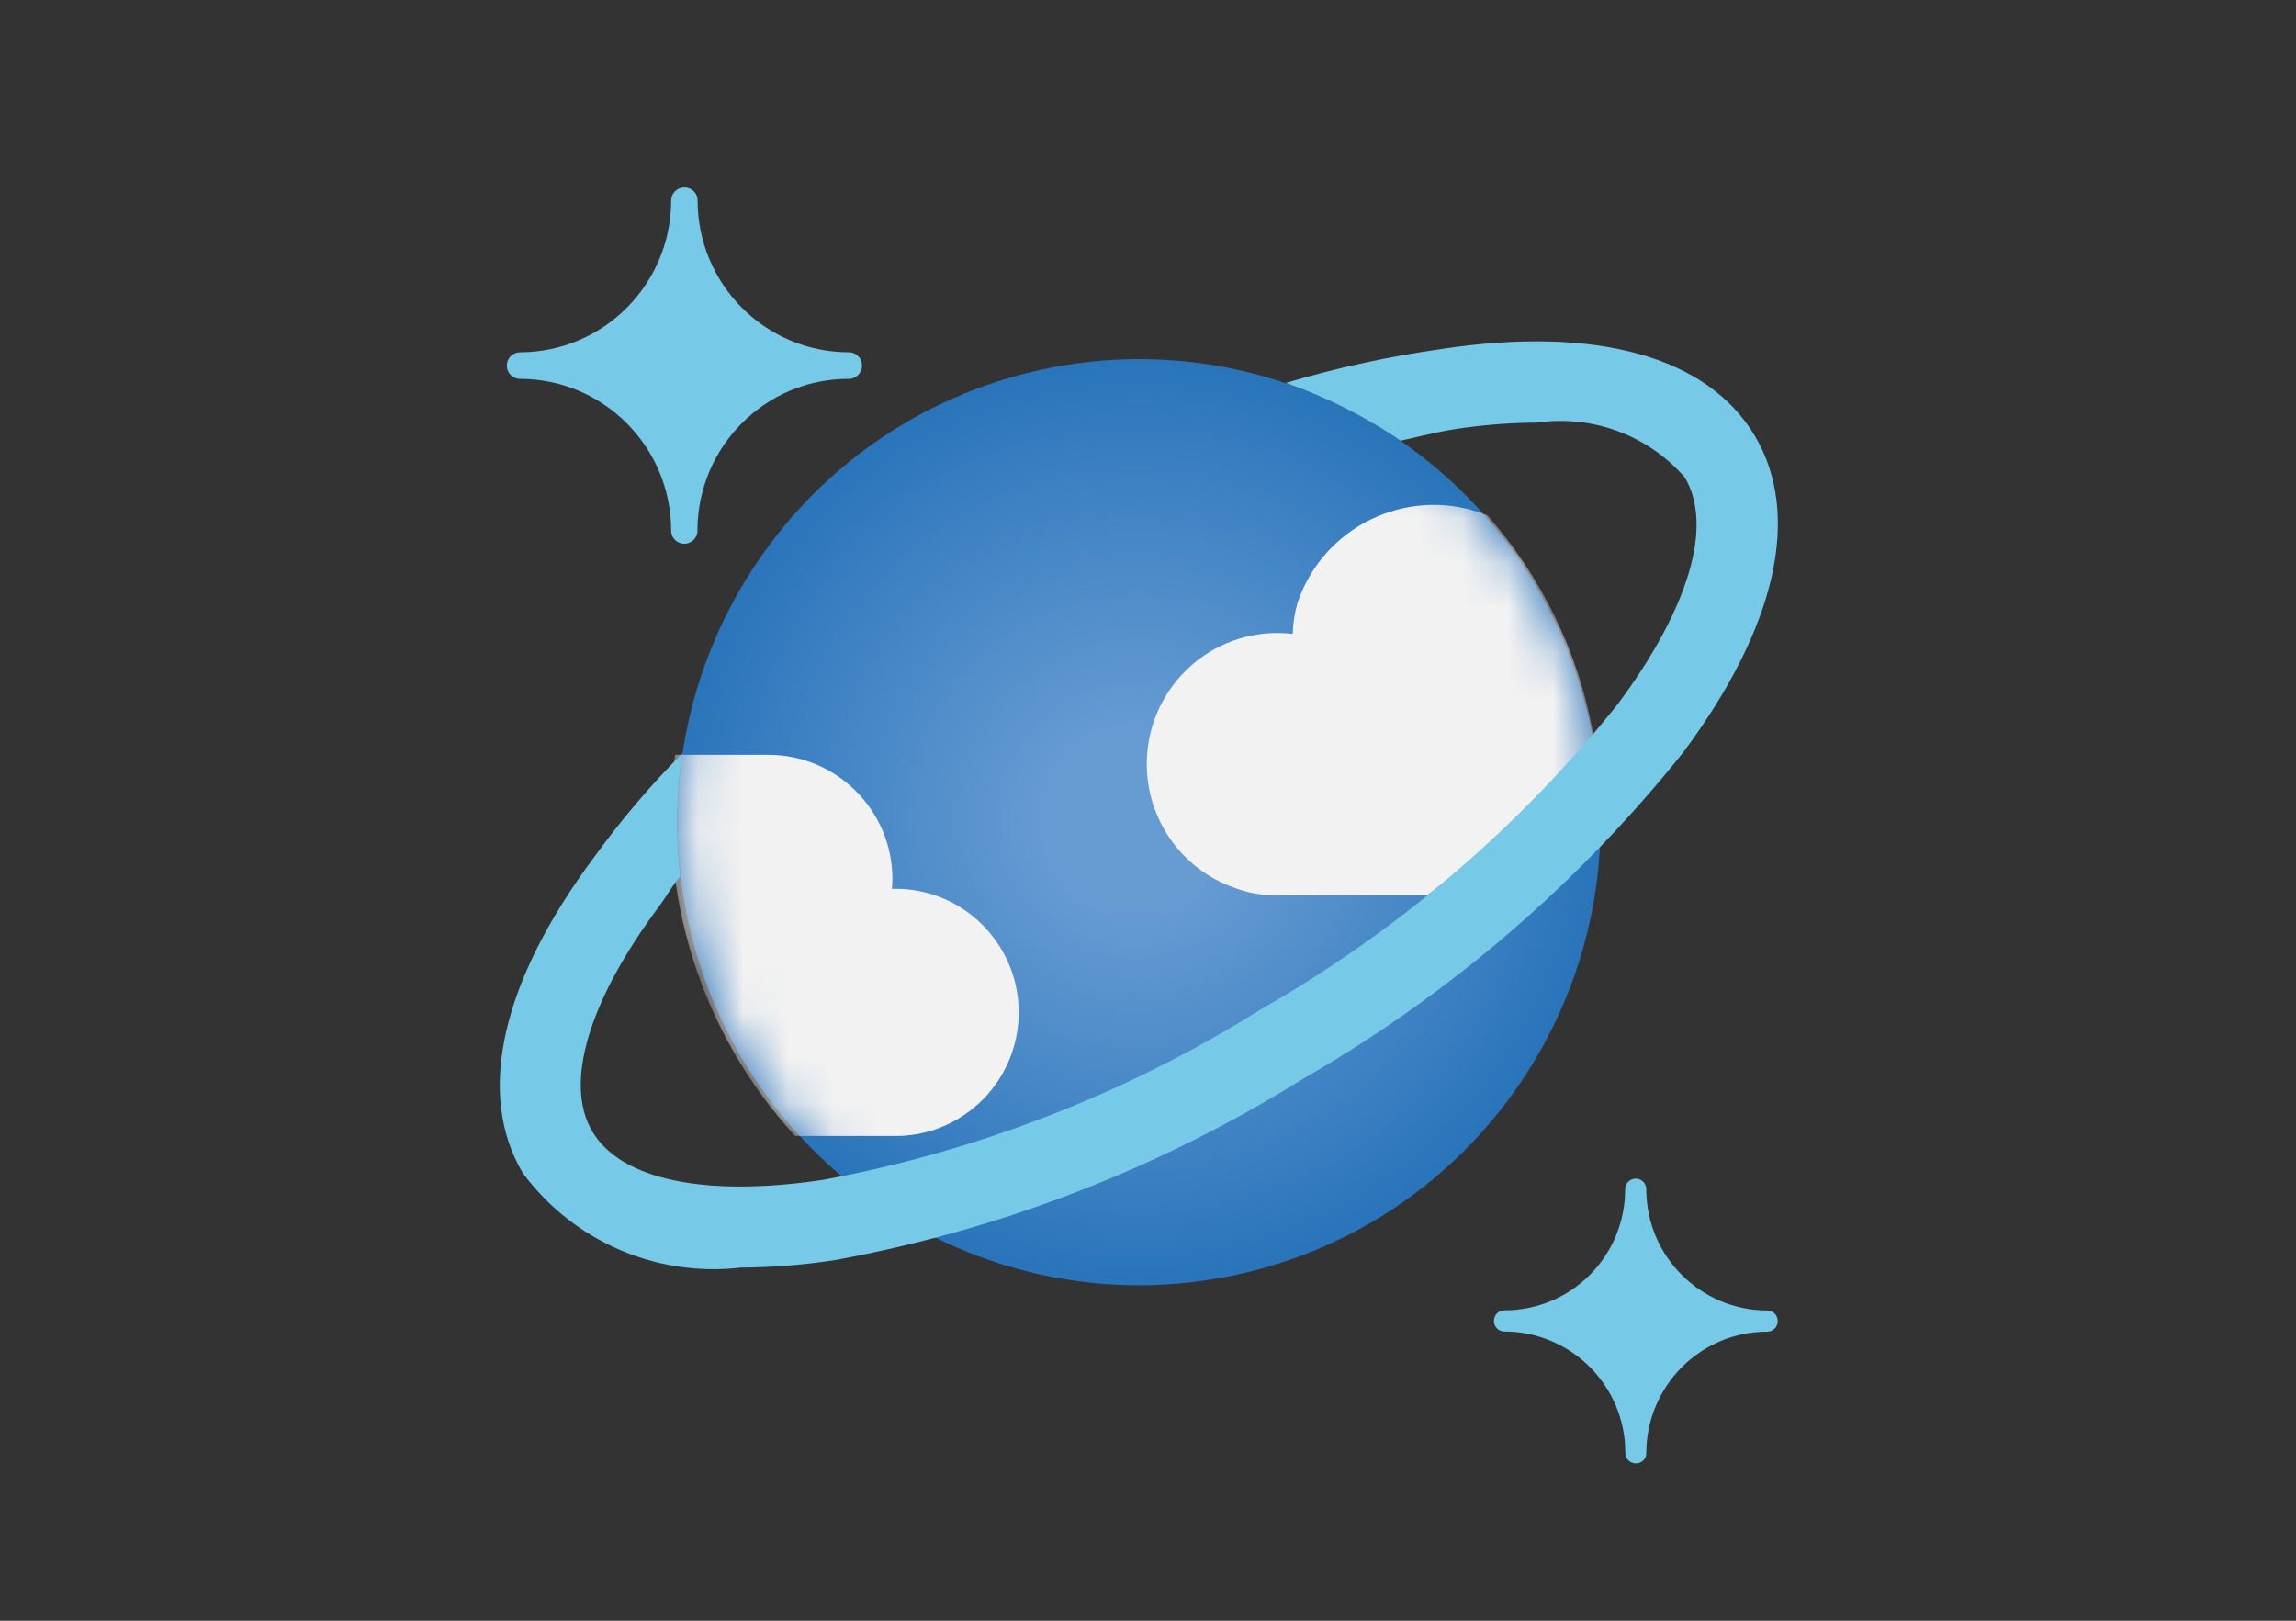
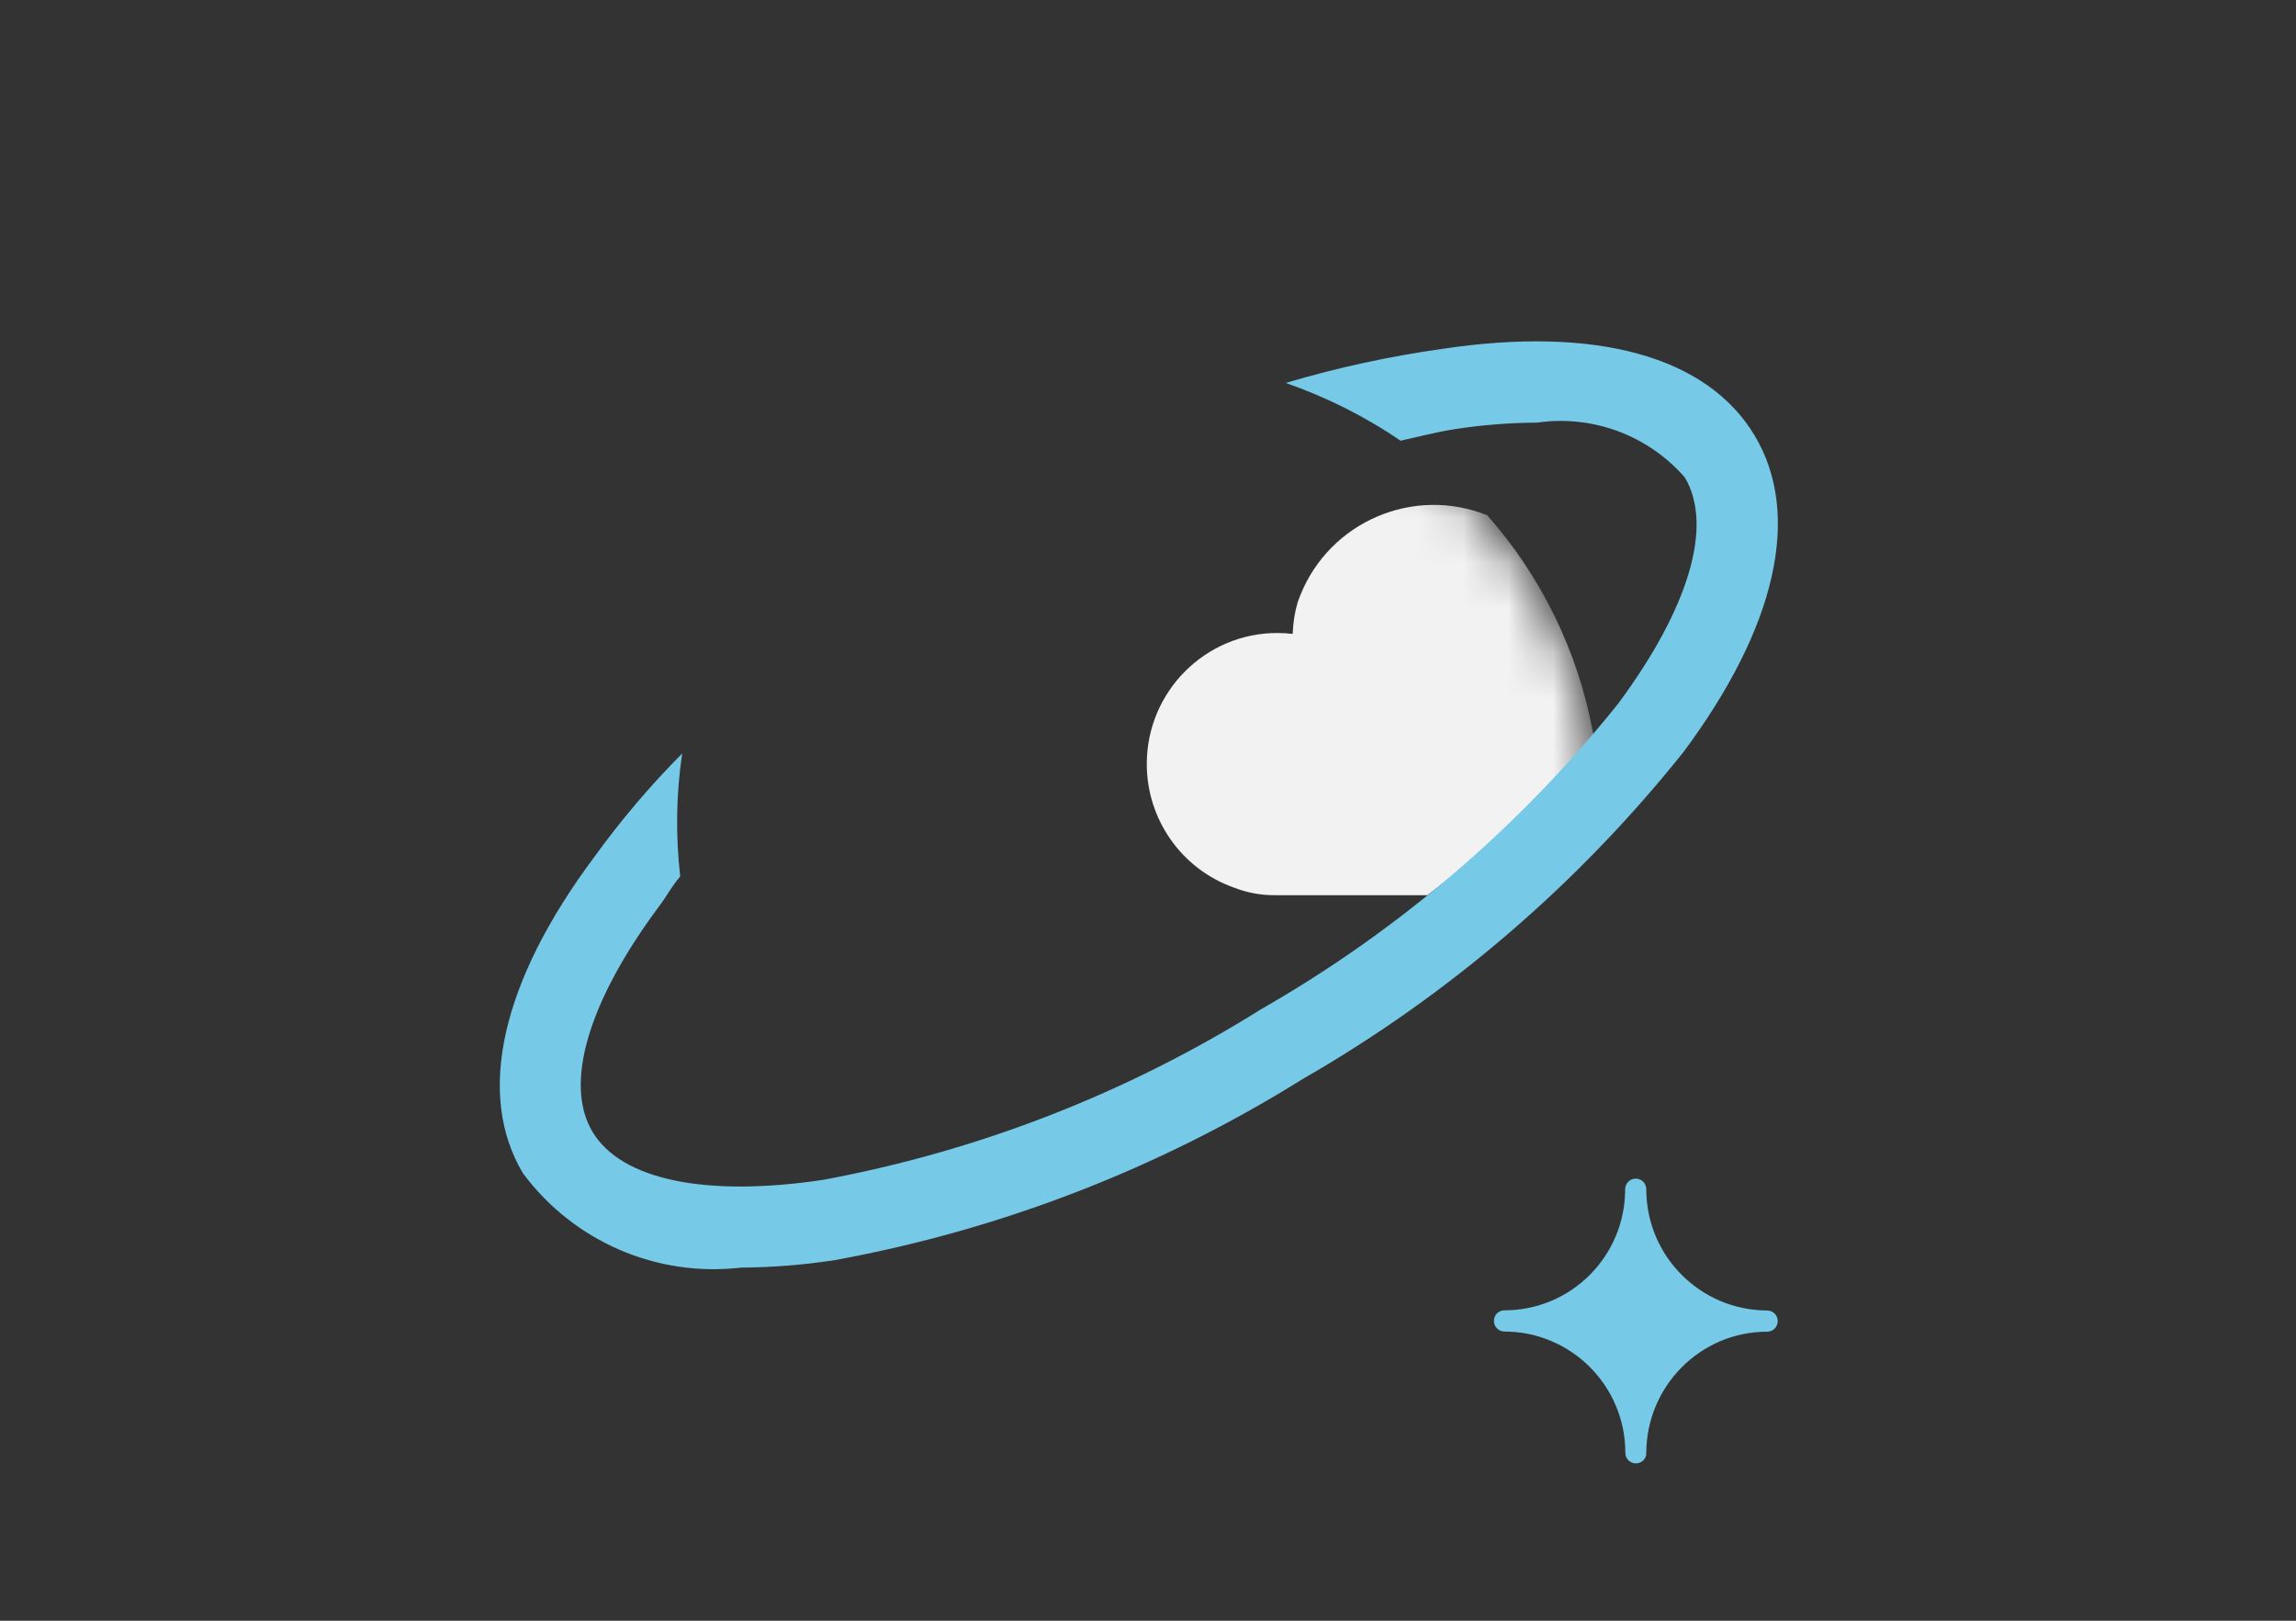
<svg xmlns="http://www.w3.org/2000/svg" width="51" height="36" viewBox="0 0 51 36" fill="none">
  <rect x="0" y="0" width="51" height="36" fill="#333333" stroke="none" />
-   <path d="M15.202 12.078C15.04 12.078 14.908 11.95 14.908 11.787V11.783C14.904 9.926 13.407 8.419 11.552 8.415C11.389 8.415 11.258 8.284 11.258 8.12C11.258 7.957 11.389 7.825 11.552 7.825C13.403 7.821 14.904 6.314 14.908 4.457C14.908 4.294 15.04 4.162 15.198 4.162H15.202C15.365 4.162 15.496 4.29 15.496 4.453V4.457C15.5 6.314 16.998 7.821 18.853 7.825C19.016 7.825 19.147 7.953 19.147 8.116V8.12C19.147 8.284 19.016 8.415 18.857 8.415H18.849C16.998 8.415 15.496 9.922 15.492 11.783C15.496 11.943 15.365 12.074 15.202 12.078Z" fill="#76CAE7" />
  <path d="M36.338 32.505C36.207 32.505 36.103 32.402 36.103 32.27C36.103 30.783 34.9 29.58 33.418 29.576C33.287 29.576 33.184 29.472 33.184 29.34C33.184 29.209 33.287 29.105 33.418 29.105C34.9 29.105 36.099 27.902 36.099 26.415C36.099 26.283 36.207 26.18 36.334 26.18C36.465 26.18 36.568 26.287 36.568 26.415C36.568 27.902 37.772 29.105 39.253 29.109C39.384 29.109 39.488 29.213 39.488 29.345C39.488 29.476 39.384 29.58 39.253 29.58C37.772 29.58 36.572 30.787 36.568 32.274C36.572 32.398 36.469 32.505 36.338 32.505Z" fill="#76CAE7" />
-   <path d="M35.271 15.873C36.586 21.398 33.185 26.946 27.684 28.265C22.182 29.585 16.645 26.177 15.33 20.652C14.015 15.128 17.411 9.58 22.917 8.26C28.422 6.941 33.952 10.349 35.271 15.873Z" fill="url(#paint0_radial_1386_172338)" />
  <mask id="mask0_1386_172338" style="mask-type:luminance" maskUnits="userSpaceOnUse" x="15" y="7" width="21" height="22">
    <path d="M35.271 15.873C36.586 21.398 33.185 26.946 27.684 28.265C22.182 29.585 16.645 26.177 15.33 20.652C14.015 15.128 17.411 9.58 22.917 8.26C28.422 6.941 33.952 10.349 35.271 15.873Z" fill="white" />
  </mask>
  <g mask="url(#mask0_1386_172338)">
-     <path d="M19.803 25.232C21.312 25.279 22.576 24.092 22.627 22.577C22.675 21.062 21.491 19.795 19.982 19.743C19.97 19.743 19.958 19.743 19.946 19.743C19.902 19.743 19.855 19.743 19.811 19.743C19.819 19.663 19.823 19.588 19.823 19.508C19.811 17.981 18.567 16.758 17.05 16.766H14.996C14.591 19.843 15.564 22.944 17.662 25.232H19.803Z" fill="#F2F2F2" />
    <path d="M35.396 16.348C35.4 16.324 35.396 16.296 35.384 16.272C35.054 14.479 34.24 12.809 33.036 11.445C31.399 10.788 29.536 11.585 28.881 13.227C28.861 13.275 28.845 13.327 28.825 13.375C28.758 13.606 28.722 13.841 28.714 14.08C28.603 14.068 28.492 14.06 28.38 14.06C26.78 14.056 25.477 15.356 25.473 16.962C25.469 18.198 26.247 19.306 27.411 19.716C27.697 19.828 28.007 19.887 28.317 19.884H31.705C33.064 18.851 34.303 17.667 35.396 16.348Z" fill="#F2F2F2" />
  </g>
  <path d="M38.975 9.674C37.923 7.92 35.468 7.234 32.036 7.749C30.86 7.916 29.696 8.167 28.56 8.506C29.462 8.821 30.324 9.251 31.11 9.789C31.511 9.702 31.916 9.594 32.306 9.534C32.913 9.439 33.529 9.391 34.149 9.387C35.372 9.211 36.604 9.666 37.422 10.602C38.062 11.671 37.522 13.5 35.944 15.629C33.748 18.371 31.058 20.675 28.012 22.417C25.036 24.282 21.735 25.566 18.283 26.207C15.67 26.598 13.803 26.207 13.163 25.143C12.523 24.079 13.064 22.245 14.645 20.125C14.839 19.862 14.887 19.734 15.109 19.467C15.006 18.558 15.018 17.642 15.153 16.737C14.442 17.45 13.791 18.22 13.199 19.037C11.129 21.811 10.569 24.31 11.618 26.064C12.746 27.578 14.589 28.375 16.46 28.156C17.159 28.152 17.858 28.096 18.549 27.989C22.232 27.315 25.755 25.952 28.937 23.967C32.183 22.102 35.051 19.639 37.39 16.709C39.464 13.927 40.024 11.428 38.975 9.674Z" fill="#76CAE7" />
  <defs>
    <radialGradient id="paint0_radial_1386_172338" cx="0" cy="0" r="1" gradientUnits="userSpaceOnUse" gradientTransform="translate(25.259 18.213) scale(10.347 10.282)">
      <stop offset="0.18" stop-color="#679CD3" />
      <stop offset="1" stop-color="#2974BA" />
    </radialGradient>
  </defs>
</svg>